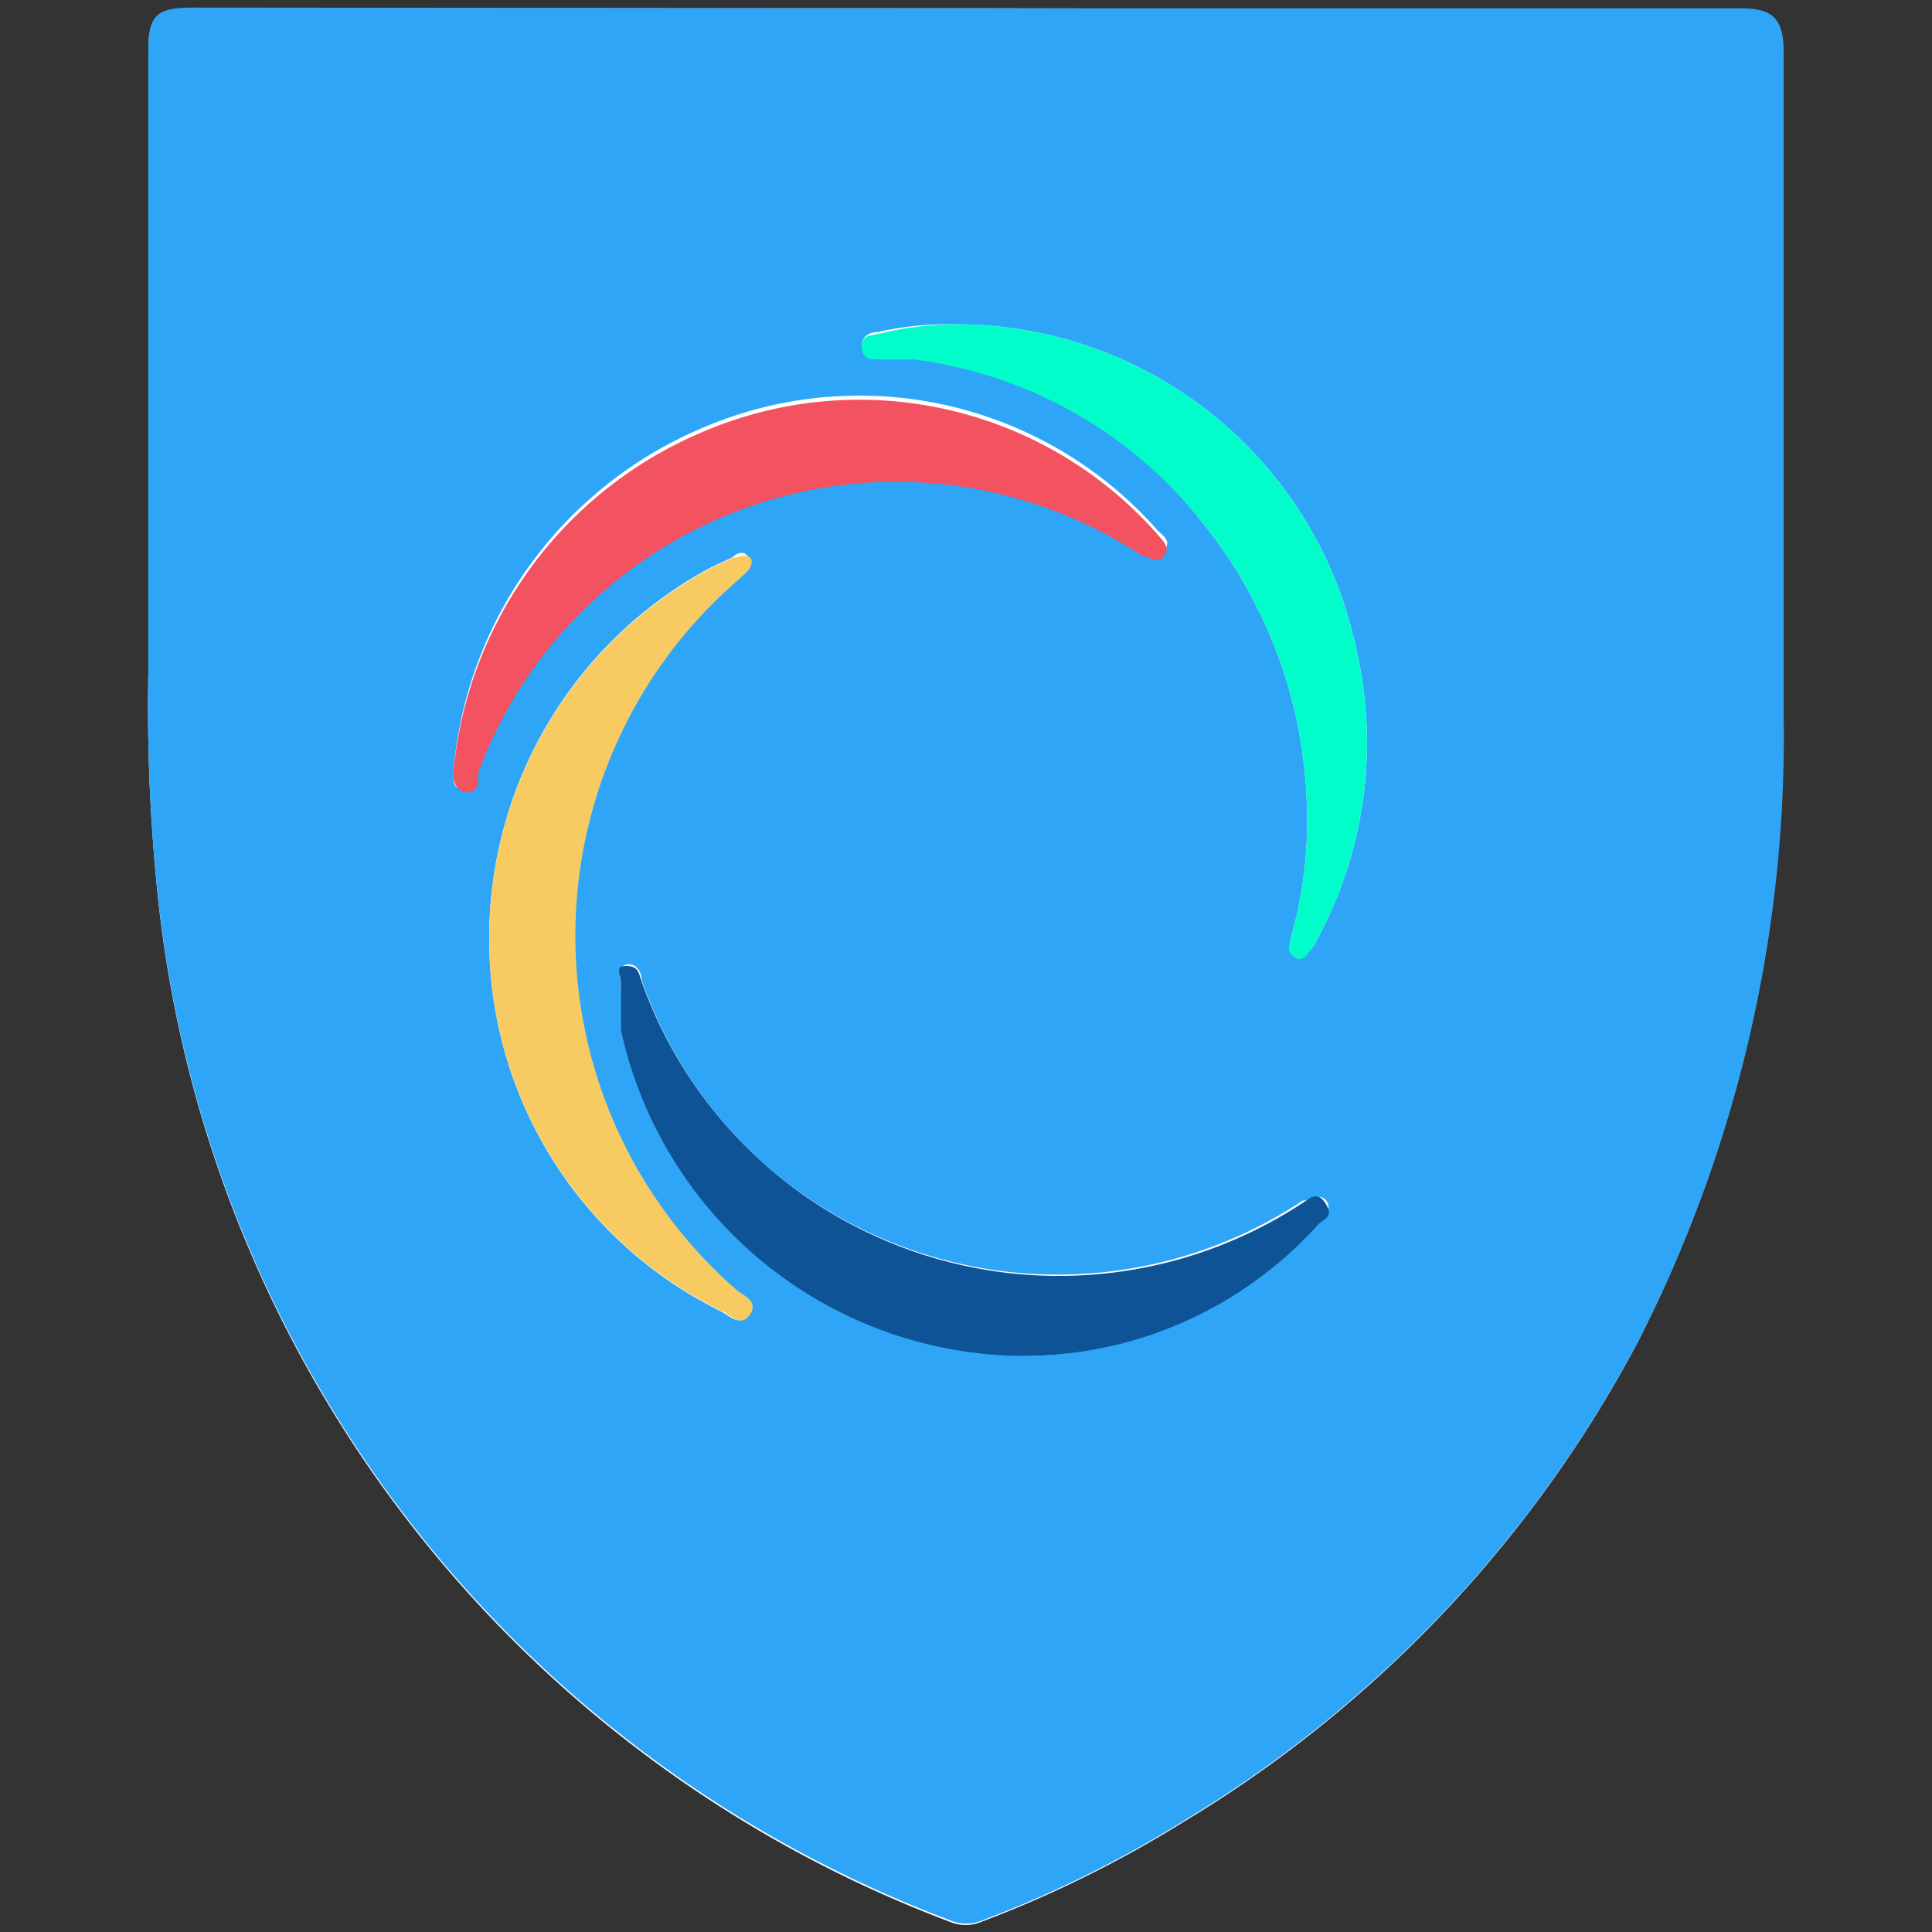
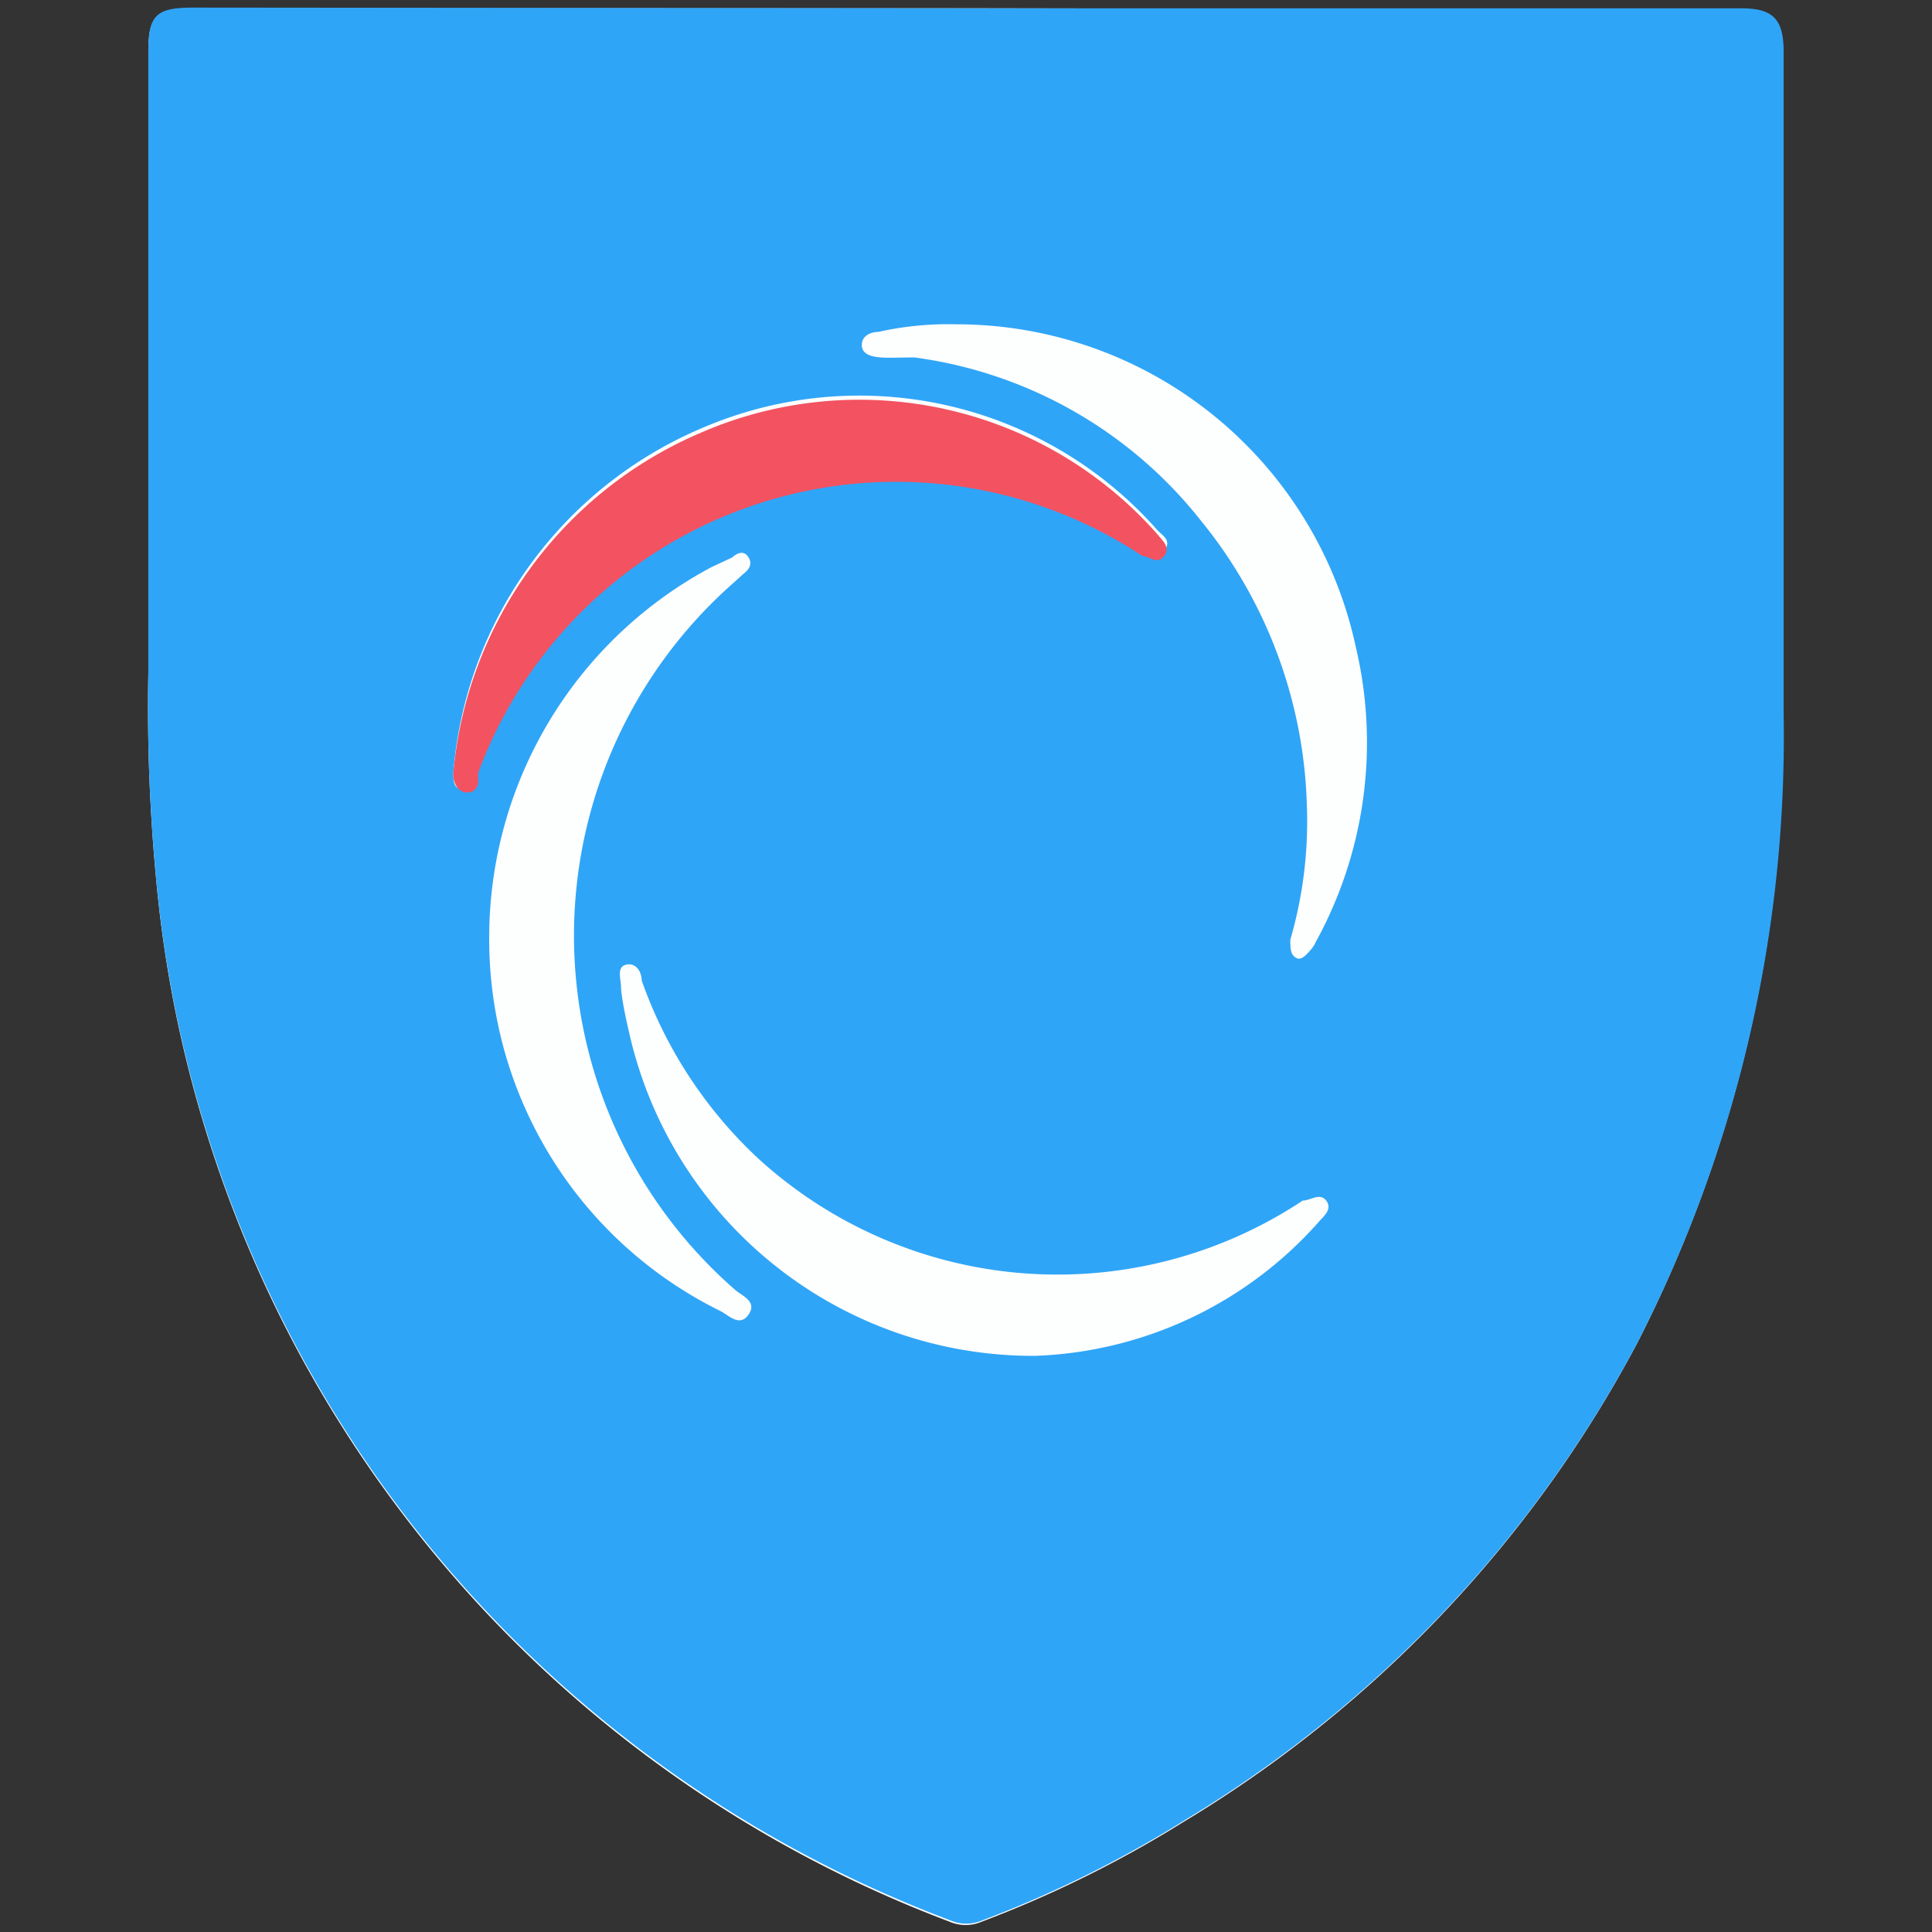
<svg xmlns="http://www.w3.org/2000/svg" id="HMA" viewBox="0 0 28 28">
  <rect x="0" y="0" width="28" height="28" fill="#333333" stroke="none" />
  <path d="M14,.12H2.8c-.54,0-.65.11-.65.64v9a26.36,26.36,0,0,0,.11,2.95,17.88,17.88,0,0,0,11.5,15.14.59.59,0,0,0,.47,0,16.64,16.64,0,0,0,2.93-1.45,17.88,17.88,0,0,0,6.56-6.92,19.25,19.25,0,0,0,2.12-9.11c0-3.2,0-6.4,0-9.6,0-.48-.16-.63-.62-.63Z" style="fill:#fdfefe" />
  <path d="M14,.12H25.23c.46,0,.62.15.62.63,0,3.2,0,6.4,0,9.6a19.25,19.25,0,0,1-2.12,9.11,17.88,17.88,0,0,1-6.56,6.92,16.64,16.64,0,0,1-2.93,1.45.59.59,0,0,1-.47,0A17.88,17.88,0,0,1,2.26,12.7a26.36,26.36,0,0,1-.11-2.95v-9c0-.53.11-.64.65-.64ZM7.09,13.6A6,6,0,0,0,10.44,19c.12.06.28.24.41.05s-.1-.27-.2-.36a6.81,6.81,0,0,1,0-10.26l.12-.11c.08-.06.14-.14.08-.24s-.15-.08-.24,0l-.3.14A6.08,6.08,0,0,0,7.09,13.6Zm6.77-8.9a4.64,4.64,0,0,0-1.13.11c-.1,0-.24.05-.24.19s.15.17.27.18.33,0,.49,0A6.36,6.36,0,0,1,17.4,7.54a6.83,6.83,0,0,1,1.54,4.13,6.14,6.14,0,0,1-.24,1.95c0,.12,0,.21.08.26s.16-.05.22-.12a.41.41,0,0,0,.07-.11,6,6,0,0,0,.58-4.27A5.92,5.92,0,0,0,13.86,4.7ZM6.57,11.2c0,.11,0,.22.12.24s.16-.06.2-.15l0-.13A6.46,6.46,0,0,1,16.56,8c.1.06.2.17.31,0s0-.22-.09-.31a5.76,5.76,0,0,0-6.62-1.48A5.94,5.94,0,0,0,6.57,11.2ZM15,19.65a5.76,5.76,0,0,0,4.12-1.95c.08-.09.19-.18.1-.3s-.23,0-.34,0A6.43,6.43,0,0,1,11,16.8,6.45,6.45,0,0,1,9.3,14.21c0-.11-.07-.26-.22-.23S9,14.19,9,14.3s.06.42.11.63A6,6,0,0,0,15,19.65Z" style="fill:#2fa5f7" />
-   <path d="M7.09,13.6a6.08,6.08,0,0,1,3.24-5.38l.3-.14c.09,0,.18-.06.24,0s0,.18-.08.24l-.12.11a6.81,6.81,0,0,0,0,10.26c.1.09.33.16.2.36s-.29,0-.41-.05A6,6,0,0,1,7.09,13.6Z" style="fill:#f7cb62" />
-   <path d="M13.86,4.7a5.92,5.92,0,0,1,5.79,4.68,6,6,0,0,1-.58,4.27.41.41,0,0,1-.07.11c-.06.07-.1.18-.22.12s-.11-.14-.08-.26a6.14,6.14,0,0,0,.24-1.95A6.83,6.83,0,0,0,17.4,7.54a6.36,6.36,0,0,0-4.15-2.33c-.16,0-.33,0-.49,0s-.26,0-.27-.18.14-.17.24-.19A4.64,4.64,0,0,1,13.86,4.7Z" style="fill:#01fdc9" />
  <path d="M6.57,11.2a5.94,5.94,0,0,1,3.59-4.93,5.76,5.76,0,0,1,6.62,1.48c.07.09.19.18.09.31s-.21,0-.31,0a6.46,6.46,0,0,0-9.63,3.14l0,.13c0,.09-.08.18-.2.15S6.56,11.31,6.57,11.2Z" style="fill:#f35260" />
-   <path d="M15,19.65a6,6,0,0,1-6-4.72C9,14.72,9,14.51,9,14.3S8.9,14,9.08,14s.18.12.22.23A6.45,6.45,0,0,0,11,16.8a6.43,6.43,0,0,0,7.87.64c.11-.07.22-.19.34,0s0,.21-.1.3A5.76,5.76,0,0,1,15,19.65Z" style="fill:#0e5395" />
</svg>